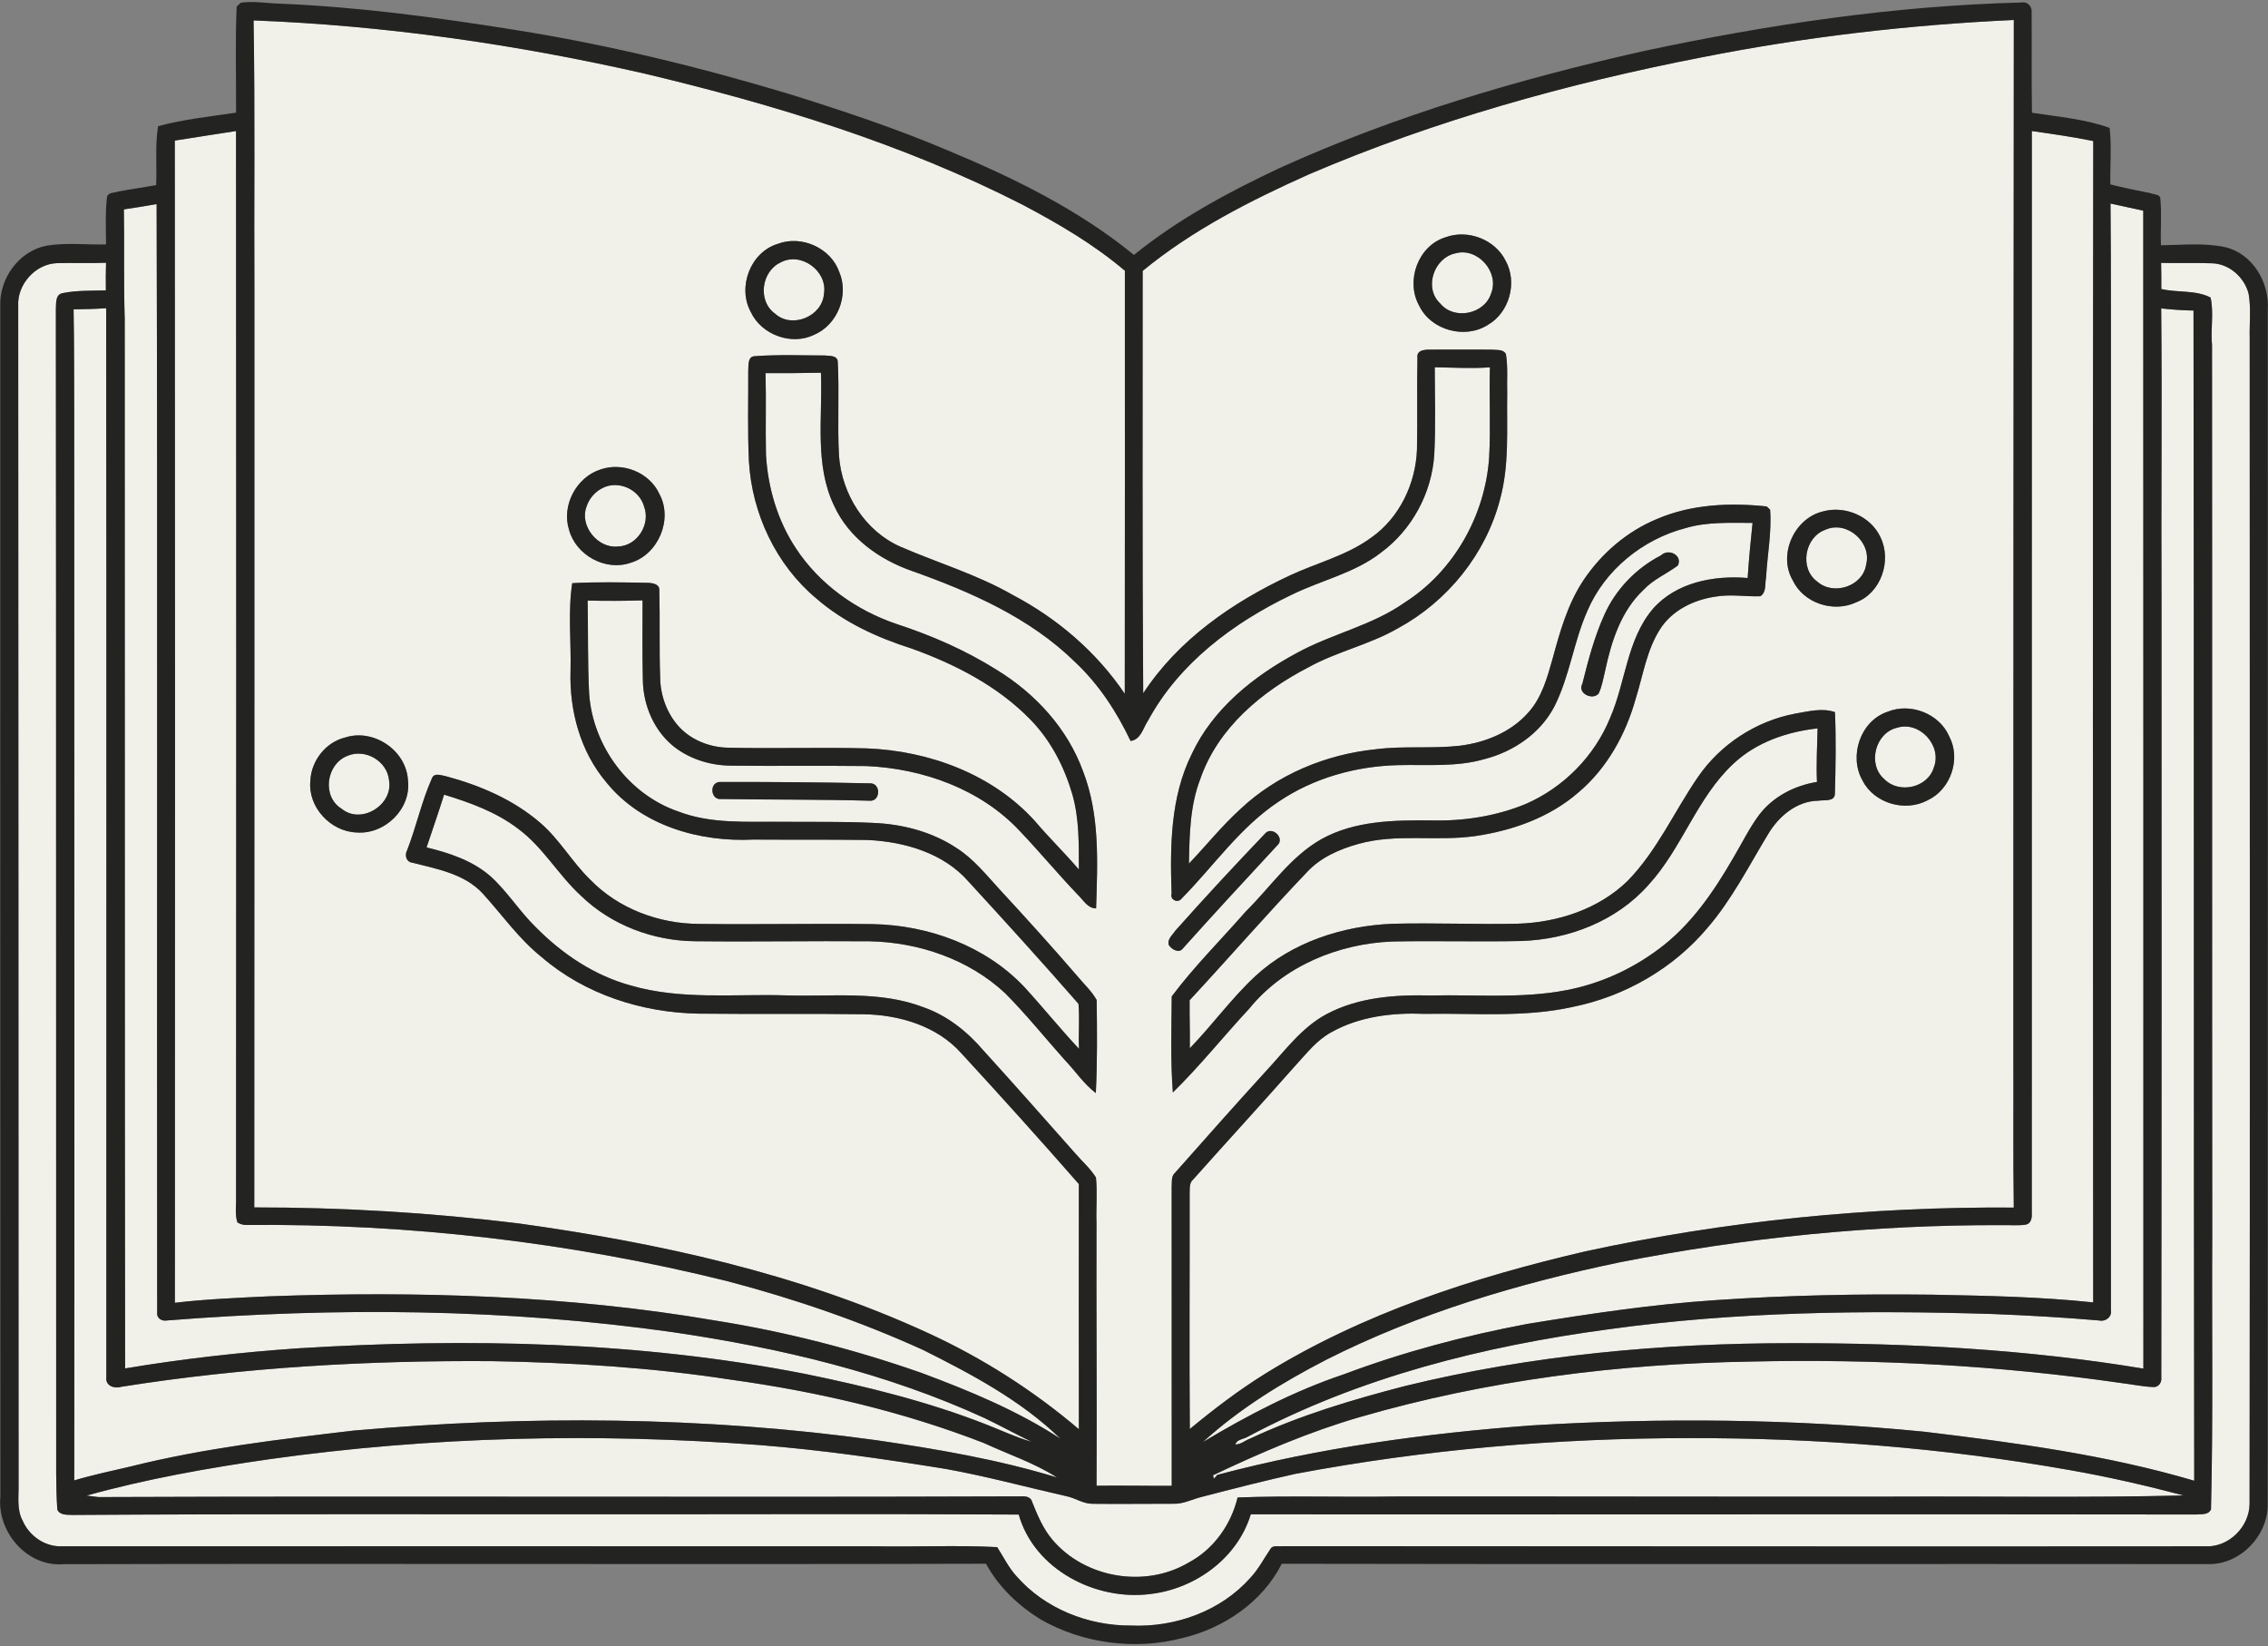
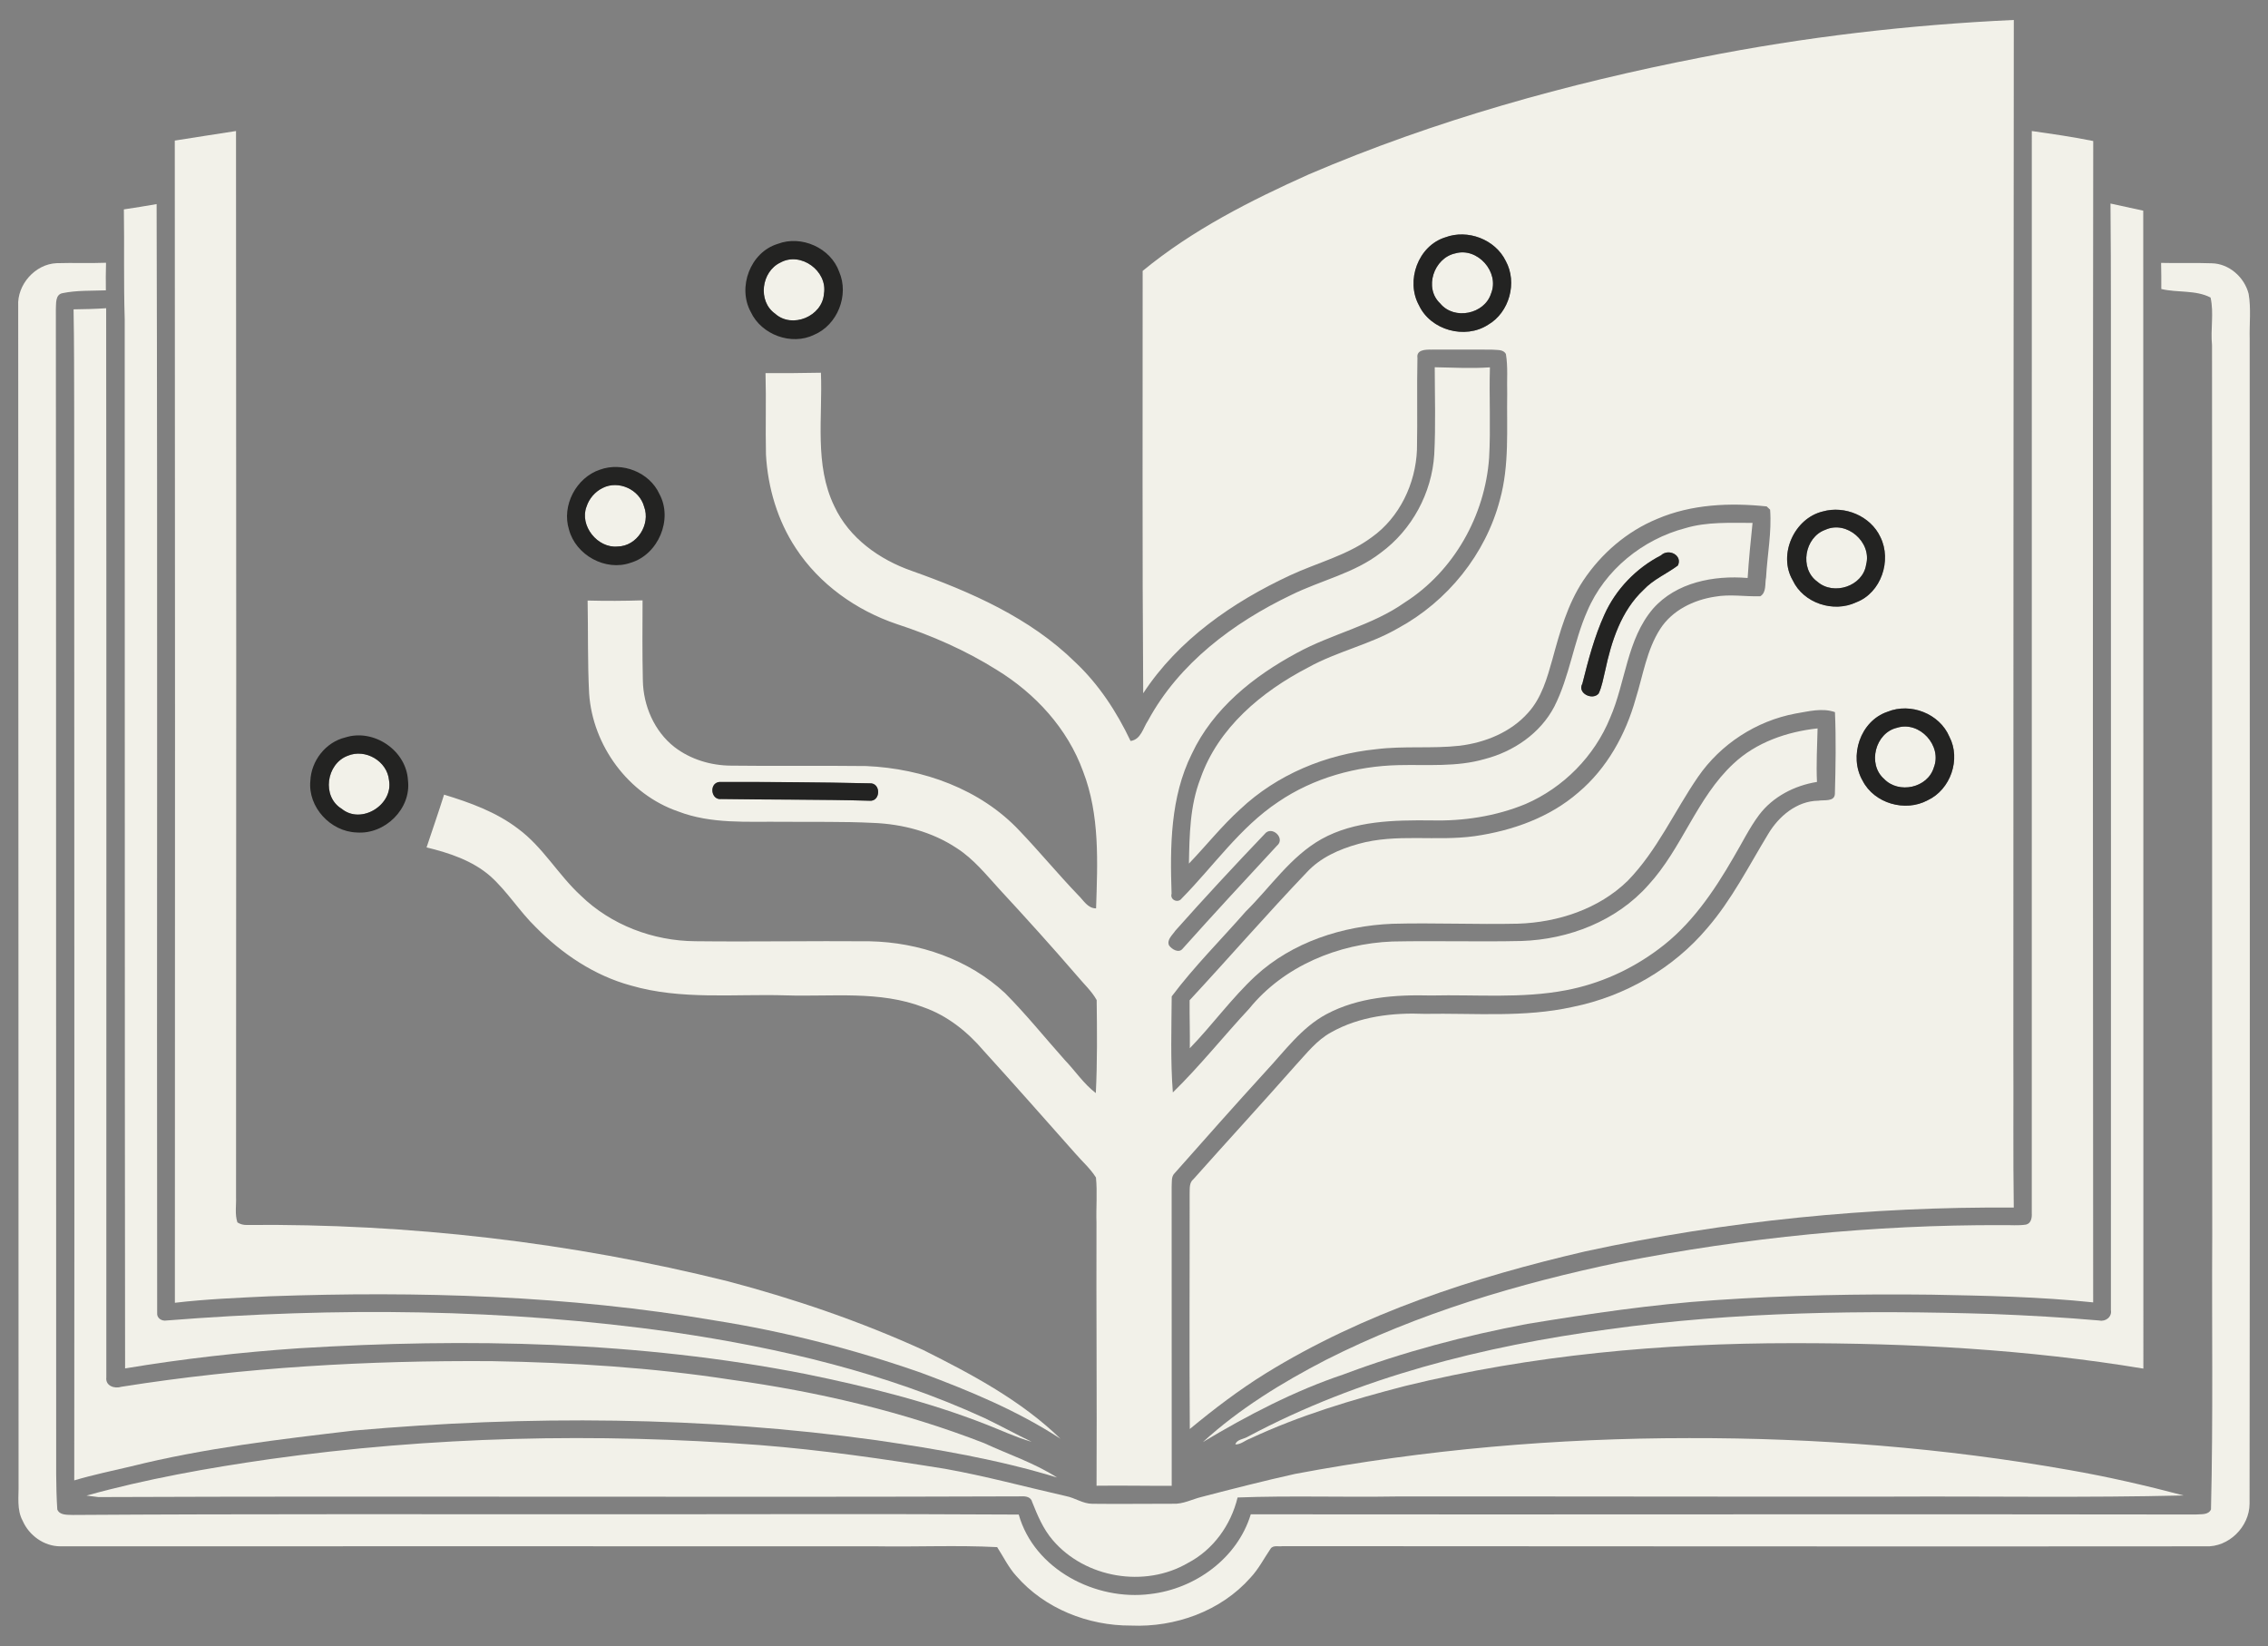
<svg xmlns="http://www.w3.org/2000/svg" xmlns:ns1="http://www.serif.com/" width="100%" height="100%" viewBox="0 0 1006 730" version="1.1" xml:space="preserve" style="fill-rule:evenodd;clip-rule:evenodd;stroke-linejoin:round;stroke-miterlimit:2;">
  <rect x="0" y="0" width="1006" height="730" fill="#808080" stroke="none" />
  <g id="_-f2f1e9ff" ns1:id="#f2f1e9ff">
    <g>
      <path d="M754.792,25.437c45.637,-9.059 91.975,-14.439 138.456,-16.586c-0.129,152.537 -0.2,305.06 -0.2,457.583c0.114,23.026 -0.143,46.066 0.186,69.092c-63.783,-0.472 -127.637,5.867 -189.974,19.405c-49.415,11.463 -98.543,27.391 -141.933,54.18c-11.806,7.327 -22.883,15.77 -33.573,24.614c-0.258,-34.789 -0.014,-69.593 -0.072,-104.396c0.086,-2.218 -0.258,-4.823 1.674,-6.383c15.098,-16.958 30.482,-33.673 45.508,-50.717c4.794,-5.18 9.245,-10.991 15.57,-14.411c12.55,-7.084 27.319,-8.801 41.501,-8.2c21.895,-0.386 44.134,1.732 65.714,-3.091c23.012,-4.651 44.52,-16.987 59.675,-34.99c10.862,-12.593 18.389,-27.534 26.976,-41.673c4.68,-7.857 12.694,-14.668 22.253,-14.769c2.433,-0.458 7.241,0.601 7.341,-3.077c0.329,-12.064 0.544,-24.142 0.029,-36.206c-5.739,-2.003 -11.806,-0.301 -17.573,0.644c-17.33,3.263 -33.143,13.524 -43.147,28.049c-10.518,15.269 -18.117,32.671 -31.183,46.08c-12.851,12.55 -30.983,18.475 -48.699,19.047c-18.575,0.415 -37.165,-0.458 -55.74,0.043c-21.995,0.902 -44.392,8.086 -60.763,23.212c-10.576,9.831 -19.033,21.638 -29.065,31.984c0.114,-7.098 -0.157,-14.182 -0.086,-21.28c17.445,-18.804 34.26,-38.195 51.976,-56.742c6.025,-6.54 14.425,-10.246 22.854,-12.579c16.844,-4.751 34.517,-1.059 51.647,-3.463c16.586,-2.39 33.172,-8.229 45.966,-19.362c12.679,-10.676 21.022,-25.759 25.43,-41.601c3.277,-10.418 4.866,-21.623 10.89,-30.954c5.309,-8.243 14.783,-12.837 24.257,-14.268c6.654,-1.202 13.409,0 20.106,-0.186c2.848,-1.717 1.989,-5.638 2.576,-8.4c0.544,-9.989 2.547,-20.035 1.789,-30.009c-0.372,-0.358 -1.145,-1.088 -1.531,-1.445c-16.314,-1.703 -33.329,-1.002 -48.599,5.553c-13.38,5.51 -24.8,15.37 -32.786,27.376c-6.955,10.533 -10.361,22.811 -13.638,34.846c-2.361,8.357 -4.794,17.144 -10.79,23.727c-7.671,8.658 -19.019,13.223 -30.31,14.625c-12.364,1.388 -24.858,-0.014 -37.208,1.56c-22.153,2.247 -43.848,11.205 -60.148,26.575c-8.214,7.442 -15.126,16.157 -22.783,24.142c0.243,-12.694 0.429,-25.688 5.095,-37.68c7.828,-22.554 27.247,-38.682 47.869,-49.343c12.694,-7.055 27.19,-10.06 39.784,-17.359c21.924,-11.878 38.868,-32.8 45.207,-56.999c4.25,-15.355 2.962,-31.426 3.22,-47.168c-0.186,-5.796 0.386,-11.677 -0.572,-17.416c-1.131,-2.175 -3.864,-1.717 -5.853,-1.946c-9.116,-0.129 -18.232,0 -27.333,-0.029c-2.533,-0.029 -6.597,0.043 -6.053,3.692c-0.301,13.566 0.072,27.162 -0.215,40.742c-0.587,14.998 -7.713,30.009 -20.078,38.796c-10.862,8.043 -24.199,11.277 -36.292,16.915c-25.401,11.849 -49.501,28.492 -65.056,52.262c-0.458,-62.423 -0.215,-124.875 -0.243,-187.312c22.067,-18.175 47.798,-31.197 73.757,-42.832c55.826,-23.913 114.657,-40.27 174.189,-51.876m-113.712,79.825c-12.064,3.749 -17.674,19.276 -11.663,30.153c5.18,11.062 20.45,15.212 30.625,8.615c9.459,-5.452 13.109,-18.733 7.857,-28.292c-4.68,-9.588 -16.901,-14.196 -26.818,-10.475m167.42,121.569c-12.622,3.034 -19.935,19.148 -13.323,30.496c4.765,10.203 18.103,14.54 28.178,9.774c11.048,-4.179 15.856,-18.561 10.719,-28.922c-4.336,-9.316 -15.799,-14.125 -25.573,-11.348m28.721,88.826c-12.064,4.036 -17.287,19.749 -11.034,30.553c5.152,10.103 18.933,14.053 28.836,8.687c10.175,-4.723 14.869,-18.232 9.645,-28.192c-4.336,-10.232 -17.259,-15.241 -27.448,-11.048Z" style="fill:#f2f1e9;fill-rule:nonzero;" />
-       <path d="M112.473,9.051c58.345,2.232 116.403,10.604 173.302,23.555c57.643,13.71 114.886,31.154 167.807,58.187c15.913,8.415 31.612,17.573 45.365,29.265c0.029,62.538 0.014,125.075 -0.043,187.613c-12.508,-18.504 -29.881,-33.401 -49.601,-43.776c-15.727,-9.059 -33.215,-14.225 -49.772,-21.394c-15.856,-6.898 -26.131,-23.355 -27.391,-40.327c-0.773,-14.01 0.215,-28.077 -0.572,-42.088c-0.487,-2.647 -3.778,-2.161 -5.724,-2.447c-10.361,-0.043 -20.765,-0.444 -31.097,0.315c-3.263,0.2 -2.662,4.136 -2.862,6.425c0.057,13.395 -0.329,26.804 0.301,40.184c1.345,23.198 12.035,45.966 29.981,60.906c12.107,10.533 26.976,17.302 42.145,22.124c19.362,6.969 38.338,16.672 52.806,31.598c8.944,9.145 14.955,20.836 18.518,33.043c3.12,10.833 2.891,22.196 2.905,33.372c-6.239,-7.313 -13.151,-14.024 -19.362,-21.337c-18.833,-20.951 -47.096,-31.326 -74.802,-32.385c-20.564,-0.544 -41.143,0.186 -61.708,-0.315c-8.057,-0.2 -16.171,-3.42 -21.638,-9.445c-5.309,-5.91 -8.128,-13.853 -8.214,-21.752c-0.458,-12.88 -0.029,-25.773 -0.372,-38.653c0.157,-2.862 -3.334,-3.234 -5.438,-3.263c-11.048,-0.2 -22.139,-0.444 -33.186,0.157c-1.975,12.851 -0.415,26.031 -0.758,39.011c-0.529,17.573 4.365,35.748 15.871,49.3c15.527,19.276 41.401,26.618 65.371,25.401c16.887,0.114 33.759,-0.043 50.645,0.186c16.314,0.787 33.644,5.782 44.706,18.504c16.429,17.874 32.757,35.877 48.713,54.137c0.587,6.626 -0.072,13.323 0.243,19.978c-8.314,-8.858 -15.928,-18.332 -24.128,-27.29c-17.187,-18.289 -42.46,-27.534 -67.246,-28.02c-25.731,-0.343 -51.461,0.258 -77.192,-0.1c-17.774,-0.057 -35.848,-6.769 -48.298,-19.677c-8,-7.771 -13.524,-17.745 -22.01,-25.058c-11.949,-10.361 -26.861,-16.729 -42.016,-20.779c-2.046,-0.329 -5.138,-1.703 -6.154,0.987c-4.551,10.218 -6.883,21.28 -10.933,31.727c-1.274,2.29 -0.529,5.381 2.404,5.681c10.919,2.791 23.04,4.923 31.068,13.624c8.615,9.474 16.042,20.149 26.131,28.206c19.162,16.529 44.52,24.657 69.621,25.087c24.4,0.286 48.799,-0.086 73.199,0.272c15.799,0.229 32.614,5.195 43.39,17.345c17.602,19.105 34.975,38.41 52.091,57.958c-0.072,36.249 -0.029,72.483 0.014,108.732c-20.292,-17.273 -42.946,-31.684 -67.174,-42.789c-57.243,-26.332 -119.394,-39.898 -181.531,-48.513c-38.825,-4.765 -77.95,-7.098 -117.061,-7.069c0.029,-135.121 0.086,-270.242 0.057,-405.363c-0.215,-40.342 0.329,-80.698 -0.372,-121.039m232.505,99.101c-12.15,3.664 -17.974,19.219 -11.964,30.195c4.694,10.103 18.046,15.055 28.106,10.118c10.361,-4.379 15.584,-17.559 11.134,-27.877c-3.749,-10.647 -16.786,-16.457 -27.276,-12.436m-78.866,100.132c-10.518,3.506 -17.058,15.885 -13.738,26.546c2.991,11.348 16.185,18.661 27.362,14.74c12.236,-3.635 18.876,-19.219 12.751,-30.496c-4.379,-9.645 -16.5,-14.382 -26.375,-10.79m-112.94,118.75c-8.729,2.104 -15.126,10.347 -15.513,19.248c-1.145,11.649 8.944,22.511 20.521,22.897c12.508,1.002 24.314,-10.461 22.783,-23.112c-0.716,-13.266 -15.155,-23.054 -27.791,-19.033Z" style="fill:#f2f1e9;fill-rule:nonzero;" />
      <path d="M77.526,62.344c9.044,-1.46 18.103,-2.819 27.162,-4.236c0.129,157.56 0.114,315.135 0.014,472.695c0.143,3.749 -0.601,7.671 0.601,11.305c1.259,0.787 2.647,1.173 4.15,1.131c71.811,-0.673 143.75,7.642 213.443,24.986c29.637,7.814 58.774,17.788 86.68,30.496c21.58,10.805 43.376,22.382 60.82,39.326c-19.105,-12.465 -40.299,-21.237 -61.607,-29.179c-29.766,-10.432 -60.42,-18.318 -91.574,-23.255c-65.214,-11.162 -131.658,-13.109 -197.659,-10.747c-14.024,0.673 -28.049,1.231 -41.987,2.876c0.114,-171.799 0.072,-343.599 -0.043,-515.398Z" style="fill:#f2f1e9;fill-rule:nonzero;" />
      <path d="M901.233,58.108c9.102,1.302 18.232,2.59 27.247,4.436c-0.243,171.671 -0.143,343.355 -0.029,515.026c-23.856,-2.519 -47.84,-2.962 -71.797,-3.42c-31.984,-0.386 -63.997,0.243 -95.91,2.433c-27.92,1.86 -55.625,6.01 -83.216,10.518c-27.691,5.209 -55.053,12.436 -81.442,22.353c-22.01,7.37 -42.66,18.175 -62.523,30.052c16.228,-14.812 35.09,-26.36 54.538,-36.421c41.014,-20.75 85.449,-33.916 130.327,-43.29c55.812,-10.991 112.711,-16.672 169.61,-16.486c3.549,-0.086 7.141,0.315 10.661,-0.243c2.247,-0.558 2.633,-3.034 2.519,-4.994c-0.014,-159.993 0,-319.972 0.014,-479.965Z" style="fill:#f2f1e9;fill-rule:nonzero;" />
      <path d="M54.944,92.855c4.851,-0.73 9.688,-1.488 14.525,-2.347c0.472,163.9 0.043,327.828 0.243,491.728c-0.229,2.333 2.018,3.735 4.15,3.363c74.845,-5.925 150.448,-5.352 224.863,5.223c47.282,6.941 94.364,18.06 137.955,38.038c7.041,3.377 13.896,7.141 20.936,10.547c-6.941,-1.975 -13.466,-5.095 -20.164,-7.699c-25.874,-10.146 -52.949,-16.815 -80.125,-22.382c-73.943,-14.525 -149.832,-16.014 -224.863,-11.406c-25.759,1.76 -51.504,4.68 -76.977,8.93c-0.2,-155.113 -0.086,-310.226 -0.172,-465.325c-0.515,-16.214 -0.114,-32.442 -0.372,-48.671Z" style="fill:#f2f1e9;fill-rule:nonzero;" />
      <path d="M936.136,90.264c4.851,1.016 9.688,2.075 14.525,3.163c0,171.17 0.114,342.339 0.057,513.509c-51.418,-8.529 -103.595,-11.334 -155.657,-11.277c-57.686,-0.014 -115.601,5.238 -171.713,18.962c-23.498,6.082 -46.91,13.051 -68.92,23.384c-2.175,0.758 -4.093,2.647 -6.468,2.547c0.587,-2.232 3.749,-2.318 5.495,-3.406c49.472,-26.417 104.668,-40.199 159.964,-47.64c56.413,-7.842 113.555,-8.543 170.397,-6.783c15.785,0.63 31.584,1.503 47.325,2.876c2.862,0.63 5.739,-1.631 5.18,-4.651c0.072,-132.645 0,-265.291 0,-397.936c-0.029,-30.911 0.1,-61.836 -0.186,-92.747Z" style="fill:#f2f1e9;fill-rule:nonzero;" />
      <path d="M645.473,112.374c9.874,-2.862 19.749,8.272 15.928,17.745c-2.876,9.23 -16.4,12.007 -22.582,4.451c-7.341,-6.84 -2.834,-20.135 6.654,-22.196Z" style="fill:#f2f1e9;fill-rule:nonzero;" />
      <path d="M346.209,116.41c9.001,-4.951 20.936,3.749 19.276,13.81c-0.673,10.075 -14.139,15.699 -21.681,8.887c-7.842,-5.553 -6.125,-18.718 2.404,-22.697Z" style="fill:#f2f1e9;fill-rule:nonzero;" />
      <path d="M8.077,135.744c-0.572,-9.488 7.513,-18.647 17.044,-19.033c7.298,-0.229 14.597,0.1 21.91,-0.186c-0.129,4.079 -0.129,8.157 -0.072,12.236c-6.383,0.229 -12.88,-0.057 -19.162,1.231c-3.392,0.601 -2.848,4.708 -3.02,7.27c0.172,172.171 0.057,344.357 0.143,516.543c0.029,5.18 0.157,10.375 0.487,15.57c1.03,2.705 4.551,2.347 6.898,2.461c77.764,-0.501 155.514,-0.272 233.278,-0.315c62.094,0.057 124.202,-0.243 186.296,0.143c6.883,24.371 34.188,38.381 58.373,35.233c19.849,-2.29 38.639,-15.842 44.549,-35.347c139.715,0.172 279.43,-0.157 419.13,0.086c2.318,-0.243 5.581,0.358 6.783,-2.247c1.002,-40.456 0.315,-80.941 0.558,-121.426c-0.129,-131.644 0.014,-263.287 -0.1,-394.931c-0.716,-6.998 0.902,-14.182 -0.644,-21.08c-6.597,-3.449 -14.683,-2.075 -21.852,-3.792c0.029,-3.864 0,-7.728 -0.086,-11.577c7.442,0.186 14.897,-0.1 22.353,0.172c7.756,0.086 14.597,6.168 16.472,13.538c1.131,6.569 0.301,13.28 0.472,19.906c0,172.243 0.172,344.486 -0.057,516.729c-0.086,10.189 -9.288,19.348 -19.591,18.819c-136.452,0.143 -272.904,-0.043 -409.356,-0.072c-1.717,0.301 -4.193,-0.587 -5.309,1.159c-2.948,4.308 -5.324,9.03 -8.944,12.865c-13.109,14.812 -33.401,22.053 -52.949,21.194c-18.99,0.1 -38.238,-7.484 -50.831,-21.924c-3.52,-3.835 -5.739,-8.558 -8.543,-12.865c-17.86,-0.916 -35.834,-0.057 -53.722,-0.358c-120.653,-0.072 -241.292,0.014 -361.931,0c-7.141,-0.043 -13.738,-4.808 -16.572,-11.277c-2.733,-4.994 -1.717,-10.847 -1.846,-16.271c-0.057,-174.146 -0.043,-348.307 -0.157,-522.453Z" style="fill:#f2f1e9;fill-rule:nonzero;" />
      <path d="M32.634,137.189c4.823,-0.072 9.645,-0.157 14.454,-0.501c0.186,158.032 0.043,316.079 0.072,474.126c-0.472,3.807 3.649,5.166 6.697,4.179c54.338,-8.629 109.448,-11.735 164.415,-11.363c35.419,0.615 70.866,2.819 105.899,8.214c38.31,5.281 76.276,14.11 112.367,28.149c10.805,5.023 22.267,8.758 32.342,15.241c-26.088,-7.985 -53.092,-12.579 -80.054,-16.529c-76.748,-10.633 -154.755,-11.091 -231.875,-4.293c-33.143,3.907 -66.43,7.785 -98.872,15.899c-8.4,1.975 -16.872,3.735 -25.144,6.197c0.143,-157.832 -0.043,-315.65 -0.029,-473.468c-0.057,-15.284 0.014,-30.568 -0.272,-45.851Z" style="fill:#f2f1e9;fill-rule:nonzero;" />
-       <path d="M958.761,266.128c-0.215,-43.118 0.301,-86.236 -0.143,-129.354c4.751,0.529 9.531,0.873 14.339,0.945c0.258,172.987 0.043,345.974 0.315,518.947c-38.954,-11.506 -79.381,-16.858 -119.608,-21.724c-57.901,-5.724 -116.274,-6.325 -174.332,-2.805c-46.939,3.52 -93.835,9.817 -139.386,21.924l-1.474,1.689c-0.114,-0.372 -0.343,-1.116 -0.444,-1.503c21.137,-10.032 42.703,-19.319 65.214,-25.831c56.212,-16.314 114.8,-23.627 173.245,-24.6c54.939,-1.245 110.02,1.674 164.415,9.517c4.894,0.572 9.731,1.689 14.668,1.789c2.089,-0.157 3.349,-2.204 3.091,-4.179c0.186,-114.943 0.143,-229.872 0.1,-344.815Z" style="fill:#f2f1e9;fill-rule:nonzero;" />
      <path d="M636.4,162.862c8.157,0.157 16.314,0.615 24.471,0.043c-0.386,13.38 0.401,26.79 -0.358,40.17c-1.817,25.573 -15.642,50.245 -37.408,64.097c-14.554,10.289 -32.385,13.896 -47.869,22.396c-19.162,10.289 -37.222,24.7 -46.624,44.807c-9.517,19.162 -9.645,41.043 -8.944,61.951c-0.816,2.776 2.862,4.365 4.494,2.118c14.153,-14.354 25.802,-31.498 42.789,-42.803c15.684,-10.676 34.646,-15.928 53.522,-16.328c12.679,-0.286 25.659,0.902 38.009,-2.676c12.808,-3.291 24.729,-11.363 30.94,-23.255c6.812,-13.423 8.558,-28.707 14.654,-42.431c7.742,-18.189 24.557,-31.798 43.562,-36.75c9.631,-2.862 19.792,-2.29 29.723,-2.304c-0.859,8.128 -1.646,16.271 -2.175,24.428c-14.969,-1.245 -31.655,1.903 -41.987,13.638c-11.635,13.652 -12.092,32.528 -19.019,48.399c-6.912,16.972 -20.679,30.925 -37.48,38.195c-13.223,5.452 -27.62,7.642 -41.887,7.27c-16.472,-0.143 -33.873,0.086 -48.671,8.3c-13.71,7.728 -22.568,21.237 -33.573,32.099c-10.962,12.522 -22.854,24.342 -32.843,37.651c-0.1,14.182 -0.587,28.435 0.501,42.603c11.978,-11.706 22.468,-24.915 33.902,-37.193c15.312,-18.876 39.526,-28.822 63.482,-29.752c19.062,-0.401 38.152,0.2 57.214,-0.229c20.965,-0.658 42.231,-8.873 56.298,-24.786c14.998,-16.257 21.452,-38.682 37.766,-53.837c10.089,-9.502 23.741,-14.168 37.322,-15.656c-0.186,7.914 -0.644,15.828 -0.272,23.741c-9.946,1.588 -19.577,6.54 -25.702,14.668c-4.35,5.839 -7.527,12.45 -11.248,18.69c-8.801,15.269 -19.033,30.31 -33.415,40.871c-12.064,9.016 -26.131,15.355 -40.943,18.146c-19.706,3.778 -39.855,1.86 -59.79,2.333c-15.785,-0.415 -32.285,0.716 -46.481,8.286c-11.048,5.91 -18.475,16.314 -26.847,25.273c-13.609,14.912 -27.004,30.009 -40.385,45.136c-1.76,1.603 -1.259,4.15 -1.431,6.282c-0.029,44.163 0,88.325 0.029,132.474c-11.119,0.043 -22.224,-0.186 -33.344,-0.043c0.2,-38.882 -0.157,-77.764 -0.029,-116.646c-0.229,-6.683 0.429,-13.395 -0.229,-20.035c-2.533,-4.05 -6.197,-7.227 -9.288,-10.819c-13.481,-15.198 -26.904,-30.424 -40.571,-45.451c-7.155,-8.4 -16.057,-15.527 -26.546,-19.205c-19.52,-7.542 -40.742,-4.637 -61.149,-5.309c-22.94,-0.701 -46.424,2.132 -68.777,-4.379c-16.142,-4.393 -30.439,-13.996 -42.102,-25.816c-7.298,-7.069 -12.651,-15.913 -20.235,-22.697c-7.942,-6.912 -18.189,-10.275 -28.249,-12.722c2.605,-7.799 5.295,-15.556 7.771,-23.398c11.52,3.52 23.126,7.699 32.8,15.098c11.034,8.128 17.802,20.436 27.806,29.637c13.423,13.08 32.127,20.135 50.788,20.264c25.773,0.301 51.547,-0.186 77.32,0.029c21.852,0.429 43.991,7.971 60.133,23.012c9.316,9.373 17.616,19.706 26.403,29.566c4.68,4.851 8.429,10.633 13.838,14.74c0.673,-13.738 0.558,-27.519 0.372,-41.258c-2.218,-3.993 -5.667,-7.098 -8.543,-10.576c-11.277,-13.08 -22.854,-25.888 -34.575,-38.553c-5.91,-6.454 -11.477,-13.452 -18.919,-18.217c-10.962,-7.298 -24.156,-10.719 -37.208,-11.22c-13.352,-0.658 -26.718,-0.358 -40.07,-0.487c-15.513,-0.172 -31.627,1.102 -46.409,-4.622c-21.981,-7.57 -37.837,-29.165 -39.397,-52.234c-0.716,-13.738 -0.401,-27.505 -0.673,-41.258c8.114,0.215 16.243,0.172 24.371,-0.086c-0.043,11.849 -0.143,23.684 0.129,35.533c0.2,11.205 5.08,22.525 13.996,29.509c7.127,5.495 16.171,8.214 25.115,8.257c20.006,0.258 40.027,-0.057 60.033,0.186c25.001,1.102 50.56,10.161 67.947,28.707c8.873,9.288 17.058,19.219 25.96,28.492c2.404,2.29 4.193,5.896 7.985,5.925c0.658,-20.35 1.717,-41.444 -5.782,-60.792c-6.898,-19.019 -21.208,-34.532 -38.295,-44.993c-13.824,-8.672 -28.865,-15.255 -44.349,-20.307c-17.988,-6.082 -34.317,-17.674 -44.764,-33.644c-8.114,-12.264 -12.393,-26.832 -13.237,-41.429c-0.272,-12.078 0.143,-24.156 -0.2,-36.22c8.186,0.057 16.371,0 24.571,-0.172c0.83,19.72 -3.02,40.785 5.953,59.217c6.54,14.096 19.992,23.67 34.374,28.679c26.131,9.302 52.42,20.765 72.483,40.485c10.475,9.846 18.389,21.995 24.543,34.932c4.637,-0.63 5.524,-5.782 7.756,-9.059c13.753,-25.387 37.809,-43.376 63.425,-55.654c13.151,-6.511 28.049,-9.631 39.827,-18.776c13.81,-10.146 22.625,-26.475 23.698,-43.562c0.673,-12.88 0.229,-25.802 0.215,-38.696m100.346,83.431c-10.948,5.638 -20.021,14.998 -25.072,26.26c-4.451,9.774 -7.184,20.25 -9.788,30.639c-2.39,4.236 4.479,7.585 7.227,4.365c1.488,-3.148 2.018,-6.64 2.848,-10.003c2.776,-13.051 7.041,-26.603 17.073,-35.991c4.293,-4.608 10.218,-7.055 15.198,-10.762c2.232,-4.522 -4.093,-7.771 -7.484,-4.508m-417.771,100.504c-4.551,0.601 -3.664,8.171 1.002,7.542c21.867,0.358 43.748,0.143 65.614,0.758c5.095,0.572 5.309,-8.014 0.157,-7.713c-22.253,-0.487 -44.535,-0.644 -66.773,-0.587m241.964,23.083c-13.438,14.067 -26.704,28.335 -39.626,42.889c-1.245,1.903 -3.85,3.935 -2.791,6.468c1.216,1.775 4.379,3.664 6.082,1.46c13.753,-15.37 27.777,-30.496 41.787,-45.622c4.007,-3.291 -2.347,-9.202 -5.452,-5.195Z" style="fill:#f2f1e9;fill-rule:nonzero;" />
      <path d="M267.257,216.427c7.055,-3.635 16.386,0.63 18.446,8.257c2.962,7.885 -3.134,17.545 -11.72,17.674c-8.93,0.902 -17.087,-9.273 -13.795,-17.76c1.145,-3.52 3.764,-6.526 7.069,-8.171Z" style="fill:#f2f1e9;fill-rule:nonzero;" />
      <path d="M809.645,234.945c9.488,-4.336 20.736,5.51 18.103,15.455c-1.431,9.588 -14.425,13.853 -21.595,7.585c-8.143,-5.782 -5.739,-19.763 3.492,-23.04Z" style="fill:#f2f1e9;fill-rule:nonzero;" />
      <path d="M841.457,322.741c10.003,-3.163 20.106,7.957 16.314,17.616c-2.719,9.087 -15.541,11.849 -22.038,5.095c-7.527,-6.554 -3.95,-20.479 5.724,-22.711Z" style="fill:#f2f1e9;fill-rule:nonzero;" />
      <path d="M154.217,335.162c7.857,-3.291 17.559,2.361 18.346,10.89c1.946,10.847 -12.307,19.763 -20.994,12.636c-8.958,-5.424 -6.869,-19.949 2.647,-23.527Z" style="fill:#f2f1e9;fill-rule:nonzero;" />
      <path d="M119.499,647.106c71.94,-10.089 144.981,-11.763 217.379,-6.268c27.634,2.175 55.096,6.154 82.444,10.561c18.017,3.22 35.676,8.043 53.508,12.078c3.993,0.758 7.47,3.392 11.635,3.406c11.935,0.157 23.884,-0.043 35.82,-0.014c4.522,0.229 8.558,-2.032 12.837,-3.062c13.738,-3.578 27.491,-7.084 41.343,-10.175c57.572,-10.833 116.16,-15.871 174.719,-15.871c56.498,-0.114 113.054,4.308 168.708,14.153c17.058,2.977 33.931,6.855 50.674,11.277c-43.046,1.059 -86.15,0.315 -129.211,0.515c-73.457,0.086 -146.913,-0.129 -220.37,-0.057c-23.341,0.386 -46.71,-0.444 -70.036,0.444c-2.948,12.236 -10.805,23.183 -22.053,29.051c-19.148,11.177 -45.622,6.683 -59.976,-10.189c-4.207,-4.909 -6.712,-10.905 -9.073,-16.829c-0.515,-2.261 -2.876,-2.676 -4.823,-2.533c-136.452,0.501 -272.918,-0.215 -409.37,0.315c-1.317,-0.172 -3.978,-0.501 -5.295,-0.658c26.603,-7.384 53.837,-12.236 81.141,-16.142Z" style="fill:#f2f1e9;fill-rule:nonzero;" />
-       <path d="M104.974,2.912c0.472,-0.429 1.388,-1.288 1.846,-1.717c5.681,-0.83 11.42,0.272 17.116,0.415c35.118,1.445 69.993,6.125 104.654,11.677c40.971,6.483 81.327,16.357 121.039,28.264c23.927,7.47 47.783,15.37 70.866,25.187c29.151,12.135 57.915,26.231 82.487,46.309c19.591,-15.885 41.959,-27.891 64.713,-38.582c51.576,-23.384 106.185,-39.44 161.353,-51.819c55.182,-11.763 111.265,-20.135 167.735,-21.538c2.676,-0.501 4.68,1.932 4.365,4.479c0.129,14.797 -0.1,29.609 0.157,44.406c11.52,1.789 23.469,2.762 34.446,6.726c0.93,8.3 0.186,16.715 0.301,25.058c5.882,1.488 11.849,2.705 17.817,3.878c1.445,0.673 4.465,0.372 4.393,2.662c0.63,6.798 -0.029,13.652 0.258,20.464c9.517,-0.129 19.248,-1.188 28.621,0.844c12.05,2.948 19.534,15.613 18.761,27.591c0.014,176.522 0.072,353.058 -0.029,529.594c0.286,14.024 -12.007,26.99 -26.146,26.818c-137.053,-0.143 -274.12,0.143 -411.174,-0.143c-8.658,17.03 -25.673,28.55 -44.005,32.929c-21.022,5.495 -44.134,2.519 -63.01,-8.272c-9.86,-6.125 -18.618,-14.397 -24.185,-24.672c-136.481,0.372 -272.947,-0.143 -409.428,0.2c-15.985,1.216 -29.28,-14.382 -27.763,-29.866c-0.029,-175.978 -0.1,-351.942 -0.043,-527.92c-0.529,-12.321 8.229,-24.528 20.507,-26.933c8.715,-1.445 17.631,-0.358 26.417,-0.544c-0.043,-7.012 -0.401,-14.096 0.429,-21.08c0.572,-2.161 3.306,-1.732 4.966,-2.39c5.595,-1.045 11.22,-1.846 16.815,-2.834c0.415,-8.701 -0.544,-17.531 0.873,-26.146c11.262,-3.062 23.012,-4.265 34.575,-5.996c0.114,-15.67 -0.415,-31.412 0.272,-47.053m649.818,22.525c-59.532,11.606 -118.363,27.963 -174.189,51.876c-25.96,11.635 -51.69,24.657 -73.757,42.832c0.029,62.437 -0.215,124.889 0.243,187.312c15.556,-23.77 39.655,-40.413 65.056,-52.262c12.092,-5.638 25.43,-8.873 36.292,-16.915c12.364,-8.787 19.491,-23.799 20.078,-38.796c0.286,-13.581 -0.086,-27.176 0.215,-40.742c-0.544,-3.649 3.52,-3.721 6.053,-3.692c9.102,0.029 18.217,-0.1 27.333,0.029c1.989,0.229 4.723,-0.229 5.853,1.946c0.959,5.739 0.386,11.62 0.572,17.416c-0.258,15.742 1.03,31.813 -3.22,47.168c-6.34,24.199 -23.283,45.121 -45.207,56.999c-12.593,7.298 -27.09,10.304 -39.784,17.359c-20.622,10.661 -40.041,26.79 -47.869,49.343c-4.665,11.992 -4.851,24.986 -5.095,37.68c7.656,-7.985 14.568,-16.701 22.783,-24.142c16.3,-15.37 37.995,-24.328 60.148,-26.575c12.35,-1.574 24.843,-0.172 37.208,-1.56c11.291,-1.402 22.639,-5.968 30.31,-14.625c5.996,-6.583 8.429,-15.37 10.79,-23.727c3.277,-12.035 6.683,-24.314 13.638,-34.846c7.985,-12.007 19.405,-21.867 32.786,-27.376c15.269,-6.554 32.285,-7.255 48.599,-5.553c0.386,0.358 1.159,1.088 1.531,1.445c0.758,9.975 -1.245,20.021 -1.789,30.009c-0.587,2.762 0.272,6.683 -2.576,8.4c-6.697,0.186 -13.452,-1.016 -20.106,0.186c-9.474,1.431 -18.947,6.025 -24.257,14.268c-6.025,9.331 -7.613,20.536 -10.89,30.954c-4.408,15.842 -12.751,30.925 -25.43,41.601c-12.794,11.134 -29.38,16.972 -45.966,19.362c-17.13,2.404 -34.803,-1.288 -51.647,3.463c-8.429,2.333 -16.829,6.039 -22.854,12.579c-17.717,18.547 -34.532,37.938 -51.976,56.742c-0.072,7.098 0.2,14.182 0.086,21.28c10.032,-10.347 18.489,-22.153 29.065,-31.984c16.371,-15.126 38.768,-22.31 60.763,-23.212c18.575,-0.501 37.165,0.372 55.74,-0.043c17.717,-0.572 35.848,-6.497 48.699,-19.047c13.066,-13.409 20.665,-30.811 31.183,-46.08c10.003,-14.525 25.816,-24.786 43.147,-28.049c5.767,-0.945 11.835,-2.647 17.573,-0.644c0.515,12.064 0.301,24.142 -0.029,36.206c-0.1,3.678 -4.909,2.619 -7.341,3.077c-9.56,0.1 -17.573,6.912 -22.253,14.769c-8.586,14.139 -16.114,29.079 -26.976,41.673c-15.155,18.003 -36.664,30.339 -59.675,34.99c-21.58,4.823 -43.819,2.705 -65.714,3.091c-14.182,-0.601 -28.95,1.116 -41.501,8.2c-6.325,3.42 -10.776,9.23 -15.57,14.411c-15.026,17.044 -30.41,33.759 -45.508,50.717c-1.932,1.56 -1.588,4.164 -1.674,6.383c0.057,34.803 -0.186,69.607 0.072,104.396c10.69,-8.844 21.766,-17.287 33.573,-24.614c43.39,-26.79 92.518,-42.717 141.933,-54.18c62.337,-13.538 126.191,-19.877 189.974,-19.405c-0.329,-23.026 -0.072,-46.066 -0.186,-69.092c0,-152.523 0.072,-305.046 0.2,-457.583c-46.481,2.147 -92.819,7.527 -138.456,16.586m-642.319,-16.386c0.701,40.342 0.157,80.698 0.372,121.039c0.029,135.121 -0.029,270.242 -0.057,405.363c39.111,-0.029 78.236,2.304 117.061,7.069c62.137,8.615 124.288,22.182 181.531,48.513c24.228,11.105 46.882,25.516 67.174,42.789c-0.043,-36.249 -0.086,-72.483 -0.014,-108.732c-17.116,-19.548 -34.489,-38.853 -52.091,-57.958c-10.776,-12.15 -27.591,-17.116 -43.39,-17.345c-24.4,-0.358 -48.799,0.014 -73.199,-0.272c-25.101,-0.429 -50.459,-8.558 -69.621,-25.087c-10.089,-8.057 -17.516,-18.733 -26.131,-28.206c-8.028,-8.701 -20.149,-10.833 -31.068,-13.624c-2.934,-0.301 -3.678,-3.392 -2.404,-5.681c4.05,-10.447 6.383,-21.509 10.933,-31.727c1.016,-2.69 4.107,-1.317 6.154,-0.987c15.155,4.05 30.067,10.418 42.016,20.779c8.486,7.313 14.01,17.287 22.01,25.058c12.45,12.908 30.525,19.62 48.298,19.677c25.731,0.358 51.461,-0.243 77.192,0.1c24.786,0.487 50.059,9.731 67.246,28.02c8.2,8.958 15.813,18.432 24.128,27.29c-0.315,-6.654 0.343,-13.352 -0.243,-19.978c-15.956,-18.26 -32.285,-36.263 -48.713,-54.137c-11.062,-12.722 -28.392,-17.717 -44.706,-18.504c-16.887,-0.229 -33.759,-0.072 -50.645,-0.186c-23.97,1.216 -49.844,-6.125 -65.371,-25.401c-11.506,-13.552 -16.4,-31.727 -15.871,-49.3c0.343,-12.98 -1.216,-26.16 0.758,-39.011c11.048,-0.601 22.139,-0.358 33.186,-0.157c2.104,0.029 5.595,0.401 5.438,3.263c0.343,12.88 -0.086,25.773 0.372,38.653c0.086,7.899 2.905,15.842 8.214,21.752c5.467,6.025 13.581,9.245 21.638,9.445c20.564,0.501 41.143,-0.229 61.708,0.315c27.705,1.059 55.969,11.434 74.802,32.385c6.211,7.313 13.123,14.024 19.362,21.337c-0.014,-11.177 0.215,-22.539 -2.905,-33.372c-3.563,-12.207 -9.574,-23.899 -18.518,-33.043c-14.468,-14.926 -33.444,-24.629 -52.806,-31.598c-15.169,-4.823 -30.038,-11.592 -42.145,-22.124c-17.946,-14.94 -28.636,-37.709 -29.981,-60.906c-0.63,-13.38 -0.243,-26.79 -0.301,-40.184c0.2,-2.29 -0.401,-6.225 2.862,-6.425c10.332,-0.758 20.736,-0.358 31.097,-0.315c1.946,0.286 5.238,-0.2 5.724,2.447c0.787,14.01 -0.2,28.077 0.572,42.088c1.259,16.972 11.534,33.43 27.391,40.327c16.557,7.17 34.045,12.336 49.772,21.394c19.72,10.375 37.093,25.273 49.601,43.776c0.057,-62.538 0.072,-125.075 0.043,-187.613c-13.753,-11.692 -29.451,-20.851 -45.365,-29.265c-52.921,-27.033 -110.163,-44.477 -167.807,-58.187c-56.899,-12.951 -114.957,-21.323 -173.302,-23.555m-34.947,53.293c0.114,171.799 0.157,343.599 0.043,515.398c13.939,-1.646 27.963,-2.204 41.987,-2.876c66.001,-2.361 132.445,-0.415 197.659,10.747c31.154,4.937 61.808,12.822 91.574,23.255c21.309,7.942 42.503,16.715 61.607,29.179c-17.445,-16.944 -39.24,-28.521 -60.82,-39.326c-27.906,-12.708 -57.042,-22.682 -86.68,-30.496c-69.693,-17.345 -141.632,-25.659 -213.443,-24.986c-1.503,0.043 -2.891,-0.343 -4.15,-1.131c-1.202,-3.635 -0.458,-7.556 -0.601,-11.305c0.1,-157.56 0.114,-315.135 -0.014,-472.695c-9.059,1.417 -18.117,2.776 -27.162,4.236m823.707,-4.236c-0.014,159.993 -0.029,319.972 -0.014,479.965c0.114,1.961 -0.272,4.436 -2.519,4.994c-3.52,0.558 -7.112,0.157 -10.661,0.243c-56.899,-0.186 -113.798,5.495 -169.61,16.486c-44.878,9.373 -89.313,22.539 -130.327,43.29c-19.448,10.06 -38.31,21.609 -54.538,36.421c19.863,-11.878 40.513,-22.682 62.523,-30.052c26.389,-9.917 53.751,-17.144 81.442,-22.353c27.591,-4.508 55.296,-8.658 83.216,-10.518c31.913,-2.19 63.926,-2.819 95.91,-2.433c23.956,0.458 47.941,0.902 71.797,3.42c-0.114,-171.671 -0.215,-343.355 0.029,-515.026c-9.016,-1.846 -18.146,-3.134 -27.247,-4.436m-846.289,34.746c0.258,16.228 -0.143,32.457 0.372,48.671c0.086,155.099 -0.029,310.212 0.172,465.325c25.473,-4.25 51.218,-7.17 76.977,-8.93c75.031,-4.608 150.92,-3.12 224.863,11.406c27.176,5.567 54.252,12.236 80.125,22.382c6.697,2.605 13.223,5.724 20.164,7.699c-7.041,-3.406 -13.896,-7.17 -20.936,-10.547c-43.59,-19.978 -90.672,-31.097 -137.955,-38.038c-74.415,-10.576 -150.019,-11.148 -224.863,-5.223c-2.132,0.372 -4.379,-1.03 -4.15,-3.363c-0.2,-163.9 0.229,-327.828 -0.243,-491.728c-4.837,0.859 -9.674,1.617 -14.525,2.347m881.192,-2.59c0.286,30.911 0.157,61.836 0.186,92.747c0,132.645 0.072,265.291 0,397.936c0.558,3.02 -2.318,5.281 -5.18,4.651c-15.742,-1.374 -31.541,-2.247 -47.325,-2.876c-56.842,-1.76 -113.984,-1.059 -170.397,6.783c-55.296,7.442 -110.493,21.223 -159.964,47.64c-1.746,1.088 -4.909,1.173 -5.495,3.406c2.376,0.1 4.293,-1.789 6.468,-2.547c22.01,-10.332 45.422,-17.302 68.92,-23.384c56.112,-13.724 114.027,-18.976 171.713,-18.962c52.062,-0.057 104.239,2.748 155.657,11.277c0.057,-171.17 -0.057,-342.339 -0.057,-513.509c-4.837,-1.088 -9.674,-2.147 -14.525,-3.163m-928.06,45.479c0.114,174.146 0.1,348.307 0.157,522.453c0.129,5.424 -0.887,11.277 1.846,16.271c2.834,6.468 9.431,11.234 16.572,11.277c120.639,0.014 241.278,-0.072 361.931,0c17.888,0.301 35.862,-0.558 53.722,0.358c2.805,4.308 5.023,9.03 8.543,12.865c12.593,14.439 31.841,22.024 50.831,21.924c19.548,0.859 39.841,-6.383 52.949,-21.194c3.621,-3.835 5.996,-8.558 8.944,-12.865c1.116,-1.746 3.592,-0.859 5.309,-1.159c136.452,0.029 272.904,0.215 409.356,0.072c10.304,0.529 19.505,-8.629 19.591,-18.819c0.229,-172.243 0.057,-344.486 0.057,-516.729c-0.172,-6.626 0.658,-13.338 -0.472,-19.906c-1.875,-7.37 -8.715,-13.452 -16.472,-13.538c-7.456,-0.272 -14.912,0.014 -22.353,-0.172c0.086,3.85 0.114,7.713 0.086,11.577c7.17,1.717 15.255,0.343 21.852,3.792c1.546,6.898 -0.072,14.082 0.644,21.08c0.114,131.644 -0.029,263.287 0.1,394.931c-0.243,40.485 0.444,80.97 -0.558,121.426c-1.202,2.605 -4.465,2.003 -6.783,2.247c-139.701,-0.243 -279.415,0.086 -419.13,-0.086c-5.91,19.505 -24.7,33.058 -44.549,35.347c-24.185,3.148 -51.49,-10.862 -58.373,-35.233c-62.094,-0.386 -124.202,-0.086 -186.296,-0.143c-77.764,0.043 -155.514,-0.186 -233.278,0.315c-2.347,-0.114 -5.867,0.243 -6.898,-2.461c-0.329,-5.195 -0.458,-10.39 -0.487,-15.57c-0.086,-172.186 0.029,-344.371 -0.143,-516.543c0.172,-2.562 -0.372,-6.669 3.02,-7.27c6.282,-1.288 12.779,-1.002 19.162,-1.231c-0.057,-4.079 -0.057,-8.157 0.072,-12.236c-7.313,0.286 -14.611,-0.043 -21.91,0.186c-9.531,0.386 -17.616,9.545 -17.044,19.033m24.557,1.445c0.286,15.284 0.215,30.568 0.272,45.851c-0.014,157.818 0.172,315.636 0.029,473.468c8.272,-2.461 16.743,-4.222 25.144,-6.197c32.442,-8.114 65.729,-11.992 98.872,-15.899c77.12,-6.798 155.127,-6.34 231.875,4.293c26.961,3.95 53.965,8.543 80.054,16.529c-10.075,-6.483 -21.538,-10.218 -32.342,-15.241c-36.091,-14.039 -74.058,-22.868 -112.367,-28.149c-35.032,-5.395 -70.48,-7.599 -105.899,-8.214c-54.967,-0.372 -110.077,2.733 -164.415,11.363c-3.048,0.987 -7.17,-0.372 -6.697,-4.179c-0.029,-158.047 0.114,-316.094 -0.072,-474.126c-4.808,0.343 -9.631,0.429 -14.454,0.501m926.128,128.939c0.043,114.943 0.086,229.872 -0.1,344.815c0.258,1.975 -1.002,4.021 -3.091,4.179c-4.937,-0.1 -9.774,-1.216 -14.668,-1.789c-54.395,-7.842 -109.476,-10.762 -164.415,-9.517c-58.445,0.973 -117.032,8.286 -173.245,24.6c-22.511,6.511 -44.077,15.799 -65.214,25.831c0.1,0.386 0.329,1.131 0.444,1.503l1.474,-1.689c45.551,-12.107 92.447,-18.403 139.386,-21.924c58.058,-3.52 116.431,-2.919 174.332,2.805c40.227,4.866 80.655,10.218 119.608,21.724c-0.272,-172.973 -0.057,-345.96 -0.315,-518.947c-4.808,-0.072 -9.588,-0.415 -14.339,-0.945c0.444,43.118 -0.072,86.236 0.143,129.354m-322.362,-103.266c0.014,12.894 0.458,25.816 -0.215,38.696c-1.073,17.087 -9.889,33.415 -23.698,43.562c-11.778,9.145 -26.675,12.264 -39.827,18.776c-25.616,12.279 -49.672,30.267 -63.425,55.654c-2.232,3.277 -3.12,8.429 -7.756,9.059c-6.154,-12.937 -14.067,-25.087 -24.543,-34.932c-20.064,-19.72 -46.352,-31.183 -72.483,-40.485c-14.382,-5.009 -27.834,-14.583 -34.374,-28.679c-8.973,-18.432 -5.123,-39.497 -5.953,-59.217c-8.2,0.172 -16.386,0.229 -24.571,0.172c0.343,12.064 -0.072,24.142 0.2,36.22c0.844,14.597 5.123,29.165 13.237,41.429c10.447,15.971 26.775,27.562 44.764,33.644c15.484,5.052 30.525,11.635 44.349,20.307c17.087,10.461 31.398,25.974 38.295,44.993c7.499,19.348 6.44,40.442 5.782,60.792c-3.792,-0.029 -5.581,-3.635 -7.985,-5.925c-8.901,-9.273 -17.087,-19.205 -25.96,-28.492c-17.387,-18.547 -42.946,-27.605 -67.947,-28.707c-20.006,-0.243 -40.027,0.072 -60.033,-0.186c-8.944,-0.043 -17.988,-2.762 -25.115,-8.257c-8.916,-6.984 -13.795,-18.303 -13.996,-29.509c-0.272,-11.849 -0.172,-23.684 -0.129,-35.533c-8.128,0.258 -16.257,0.301 -24.371,0.086c0.272,13.753 -0.043,27.519 0.673,41.258c1.56,23.069 17.416,44.664 39.397,52.234c14.783,5.724 30.897,4.451 46.409,4.622c13.352,0.129 26.718,-0.172 40.07,0.487c13.051,0.501 26.246,3.921 37.208,11.22c7.442,4.765 13.008,11.763 18.919,18.217c11.72,12.665 23.298,25.473 34.575,38.553c2.876,3.477 6.325,6.583 8.543,10.576c0.186,13.738 0.301,27.519 -0.372,41.258c-5.409,-4.107 -9.159,-9.889 -13.838,-14.74c-8.787,-9.86 -17.087,-20.192 -26.403,-29.566c-16.142,-15.04 -38.281,-22.582 -60.133,-23.012c-25.773,-0.215 -51.547,0.272 -77.32,-0.029c-18.661,-0.129 -37.365,-7.184 -50.788,-20.264c-10.003,-9.202 -16.772,-21.509 -27.806,-29.637c-9.674,-7.399 -21.28,-11.577 -32.8,-15.098c-2.476,7.842 -5.166,15.599 -7.771,23.398c10.06,2.447 20.307,5.81 28.249,12.722c7.585,6.783 12.937,15.627 20.235,22.697c11.663,11.821 25.96,21.423 42.102,25.816c22.353,6.511 45.837,3.678 68.777,4.379c20.407,0.673 41.63,-2.232 61.149,5.309c10.49,3.678 19.391,10.805 26.546,19.205c13.667,15.026 27.09,30.253 40.571,45.451c3.091,3.592 6.755,6.769 9.288,10.819c0.658,6.64 0,13.352 0.229,20.035c-0.129,38.882 0.229,77.764 0.029,116.646c11.119,-0.143 22.224,0.086 33.344,0.043c-0.029,-44.148 -0.057,-88.311 -0.029,-132.474c0.172,-2.132 -0.329,-4.68 1.431,-6.282c13.38,-15.126 26.775,-30.224 40.385,-45.136c8.372,-8.958 15.799,-19.362 26.847,-25.273c14.196,-7.57 30.696,-8.701 46.481,-8.286c19.935,-0.472 40.084,1.445 59.79,-2.333c14.812,-2.791 28.879,-9.13 40.943,-18.146c14.382,-10.561 24.614,-25.602 33.415,-40.871c3.721,-6.239 6.898,-12.851 11.248,-18.69c6.125,-8.128 15.756,-13.08 25.702,-14.668c-0.372,-7.914 0.086,-15.828 0.272,-23.741c-13.581,1.488 -27.233,6.154 -37.322,15.656c-16.314,15.155 -22.768,37.58 -37.766,53.837c-14.067,15.913 -35.333,24.128 -56.298,24.786c-19.062,0.429 -38.152,-0.172 -57.214,0.229c-23.956,0.93 -48.17,10.876 -63.482,29.752c-11.434,12.279 -21.924,25.487 -33.902,37.193c-1.088,-14.168 -0.601,-28.421 -0.501,-42.603c9.989,-13.309 21.881,-25.129 32.843,-37.651c11.005,-10.862 19.863,-24.371 33.573,-32.099c14.797,-8.214 32.199,-8.443 48.671,-8.3c14.268,0.372 28.664,-1.817 41.887,-7.27c16.801,-7.27 30.568,-21.223 37.48,-38.195c6.926,-15.871 7.384,-34.746 19.019,-48.399c10.332,-11.735 27.019,-14.883 41.987,-13.638c0.529,-8.157 1.317,-16.3 2.175,-24.428c-9.932,0.014 -20.092,-0.558 -29.723,2.304c-19.005,4.951 -35.82,18.561 -43.562,36.75c-6.096,13.724 -7.842,29.008 -14.654,42.431c-6.211,11.892 -18.132,19.963 -30.94,23.255c-12.35,3.578 -25.33,2.39 -38.009,2.676c-18.876,0.401 -37.837,5.653 -53.522,16.328c-16.987,11.305 -28.636,28.45 -42.789,42.803c-1.631,2.247 -5.309,0.658 -4.494,-2.118c-0.701,-20.908 -0.572,-42.789 8.944,-61.951c9.402,-20.106 27.462,-34.517 46.624,-44.807c15.484,-8.501 33.315,-12.107 47.869,-22.396c21.766,-13.853 35.591,-38.524 37.408,-64.097c0.758,-13.38 -0.029,-26.79 0.358,-40.17c-8.157,0.572 -16.314,0.114 -24.471,-0.043m-516.901,484.244c-27.305,3.907 -54.538,8.758 -81.141,16.142c1.317,0.157 3.978,0.487 5.295,0.658c136.452,-0.529 272.918,0.186 409.37,-0.315c1.946,-0.143 4.308,0.272 4.823,2.533c2.361,5.925 4.866,11.921 9.073,16.829c14.354,16.872 40.828,21.366 59.976,10.189c11.248,-5.867 19.105,-16.815 22.053,-29.051c23.326,-0.887 46.696,-0.057 70.036,-0.444c73.457,-0.072 146.913,0.143 220.37,0.057c43.061,-0.2 86.164,0.544 129.211,-0.515c-16.743,-4.422 -33.616,-8.3 -50.674,-11.277c-55.654,-9.846 -112.21,-14.268 -168.708,-14.153c-58.559,0 -117.147,5.037 -174.719,15.871c-13.853,3.091 -27.605,6.597 -41.343,10.175c-4.279,1.03 -8.314,3.291 -12.837,3.062c-11.935,-0.029 -23.884,0.172 -35.82,0.014c-4.164,-0.014 -7.642,-2.647 -11.635,-3.406c-17.831,-4.036 -35.49,-8.858 -53.508,-12.078c-27.348,-4.408 -54.81,-8.386 -82.444,-10.561c-72.398,-5.495 -145.439,-3.821 -217.379,6.268Z" style="fill:#232322;fill-rule:nonzero;" />
      <path d="M641.079,105.262c9.917,-3.721 22.139,0.887 26.818,10.475c5.252,9.56 1.603,22.84 -7.857,28.292c-10.175,6.597 -25.444,2.447 -30.625,-8.615c-6.01,-10.876 -0.401,-26.403 11.663,-30.153m4.393,7.112c-9.488,2.061 -13.996,15.355 -6.654,22.196c6.182,7.556 19.706,4.78 22.582,-4.451c3.821,-9.474 -6.053,-20.607 -15.928,-17.745Z" style="fill:#232322;fill-rule:nonzero;" />
      <path d="M344.978,108.153c10.49,-4.021 23.527,1.789 27.276,12.436c4.451,10.318 -0.773,23.498 -11.134,27.877c-10.06,4.937 -23.412,-0.014 -28.106,-10.118c-6.01,-10.976 -0.186,-26.532 11.964,-30.195m1.231,8.257c-8.529,3.978 -10.246,17.144 -2.404,22.697c7.542,6.812 21.008,1.188 21.681,-8.887c1.66,-10.06 -10.275,-18.761 -19.276,-13.81Z" style="fill:#232322;fill-rule:nonzero;" />
      <path d="M266.112,208.284c9.874,-3.592 21.995,1.145 26.375,10.79c6.125,11.277 -0.515,26.861 -12.751,30.496c-11.177,3.921 -24.371,-3.392 -27.362,-14.74c-3.32,-10.661 3.22,-23.04 13.738,-26.546m1.145,8.143c-3.306,1.646 -5.925,4.651 -7.069,8.171c-3.291,8.486 4.866,18.661 13.795,17.76c8.586,-0.129 14.683,-9.788 11.72,-17.674c-2.061,-7.628 -11.391,-11.892 -18.446,-8.257Z" style="fill:#232322;fill-rule:nonzero;" />
      <path d="M808.5,226.831c9.774,-2.776 21.237,2.032 25.573,11.348c5.138,10.361 0.329,24.743 -10.719,28.922c-10.075,4.765 -23.412,0.429 -28.178,-9.774c-6.612,-11.348 0.701,-27.462 13.323,-30.496m1.145,8.114c-9.23,3.277 -11.635,17.259 -3.492,23.04c7.17,6.268 20.164,2.003 21.595,-7.585c2.633,-9.946 -8.615,-19.792 -18.103,-15.455Z" style="fill:#232322;fill-rule:nonzero;" />
      <path d="M736.746,246.293c3.392,-3.263 9.717,-0.014 7.484,4.508c-4.98,3.706 -10.905,6.154 -15.198,10.762c-10.032,9.388 -14.296,22.94 -17.073,35.991c-0.83,3.363 -1.36,6.855 -2.848,10.003c-2.748,3.22 -9.617,-0.129 -7.227,-4.365c2.605,-10.39 5.338,-20.865 9.788,-30.639c5.052,-11.262 14.125,-20.622 25.072,-26.26Z" style="fill:#232322;fill-rule:nonzero;" />
      <path d="M837.221,315.657c10.189,-4.193 23.112,0.816 27.448,11.048c5.223,9.96 0.529,23.469 -9.645,28.192c-9.903,5.366 -23.684,1.417 -28.836,-8.687c-6.254,-10.805 -1.03,-26.518 11.034,-30.553m4.236,7.084c-9.674,2.232 -13.252,16.157 -5.724,22.711c6.497,6.755 19.319,3.993 22.038,-5.095c3.792,-9.66 -6.311,-20.779 -16.314,-17.616Z" style="fill:#232322;fill-rule:nonzero;" />
      <path d="M153.172,327.034c12.636,-4.021 27.076,5.767 27.791,19.033c1.531,12.651 -10.275,24.113 -22.783,23.112c-11.577,-0.386 -21.666,-11.248 -20.521,-22.897c0.386,-8.901 6.783,-17.144 15.513,-19.248m1.045,8.128c-9.517,3.578 -11.606,18.103 -2.647,23.527c8.687,7.127 22.94,-1.789 20.994,-12.636c-0.787,-8.529 -10.49,-14.182 -18.346,-10.89Z" style="fill:#232322;fill-rule:nonzero;" />
      <path d="M318.975,346.797c22.239,-0.057 44.52,0.1 66.773,0.587c5.152,-0.301 4.937,8.286 -0.157,7.713c-21.867,-0.615 -43.748,-0.401 -65.614,-0.758c-4.665,0.63 -5.553,-6.941 -1.002,-7.542Z" style="fill:#232322;fill-rule:nonzero;" />
-       <path d="M560.94,369.88c3.105,-4.007 9.459,1.903 5.452,5.195c-14.01,15.126 -28.035,30.253 -41.787,45.622c-1.703,2.204 -4.866,0.315 -6.082,-1.46c-1.059,-2.533 1.546,-4.565 2.791,-6.468c12.923,-14.554 26.188,-28.822 39.626,-42.889Z" style="fill:#232322;fill-rule:nonzero;" />
    </g>
  </g>
</svg>